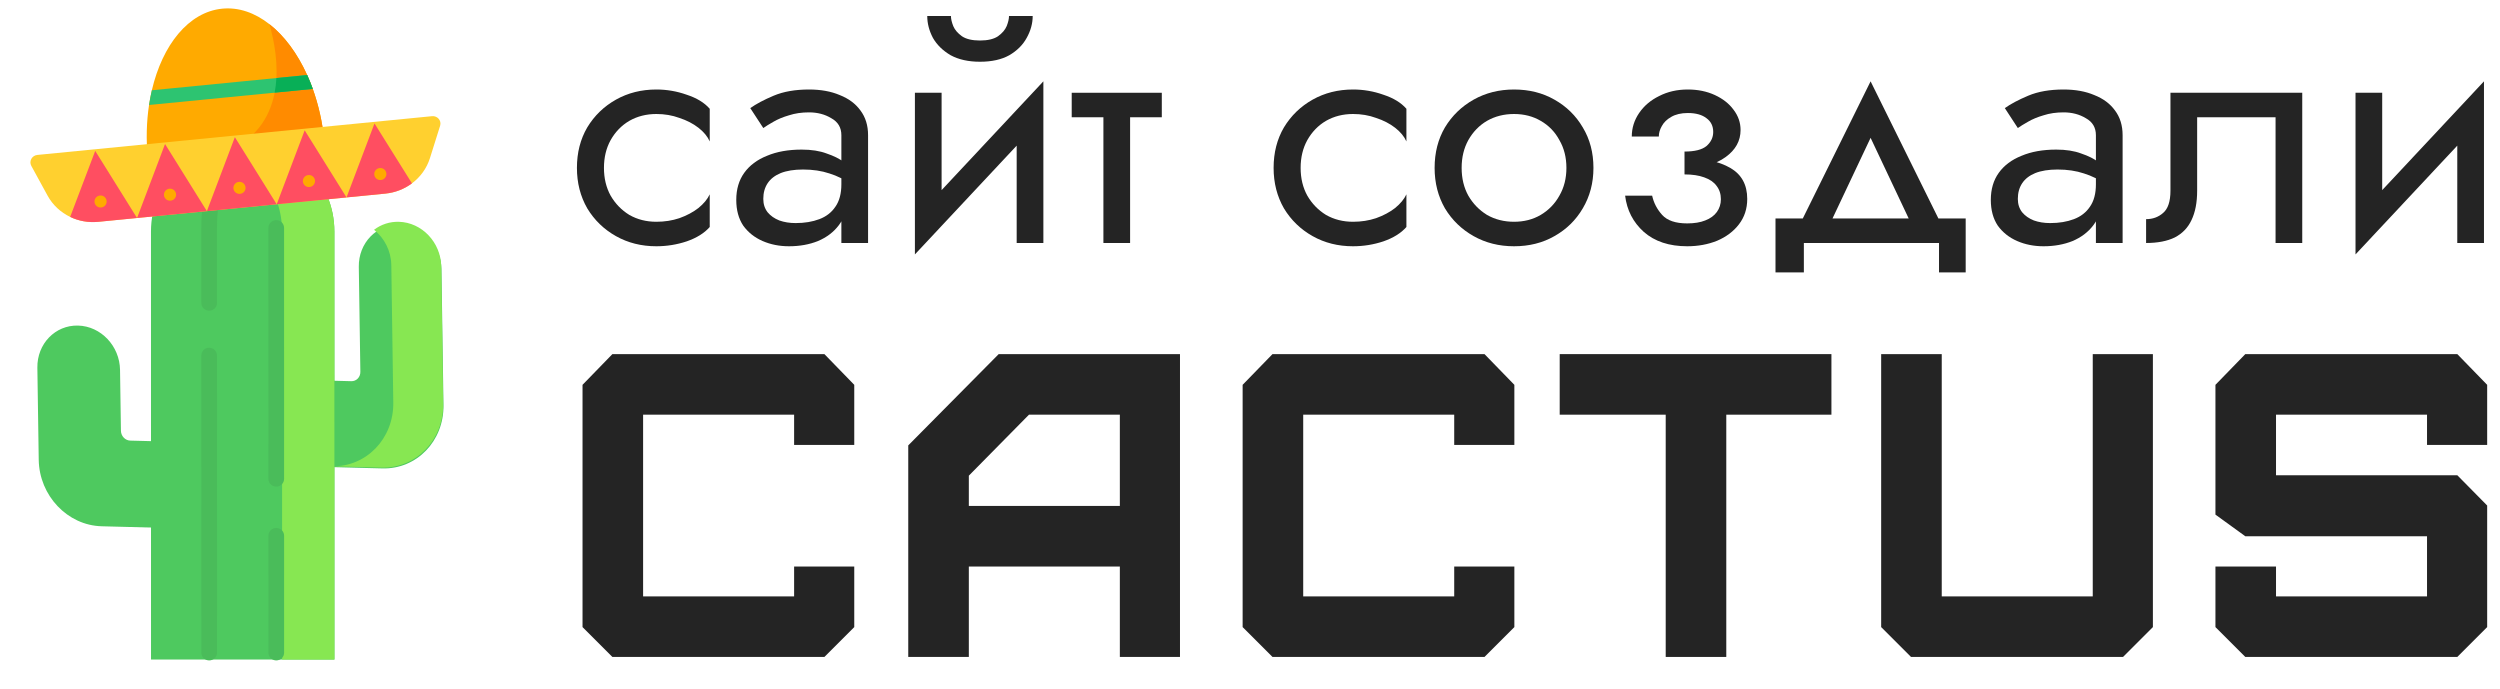
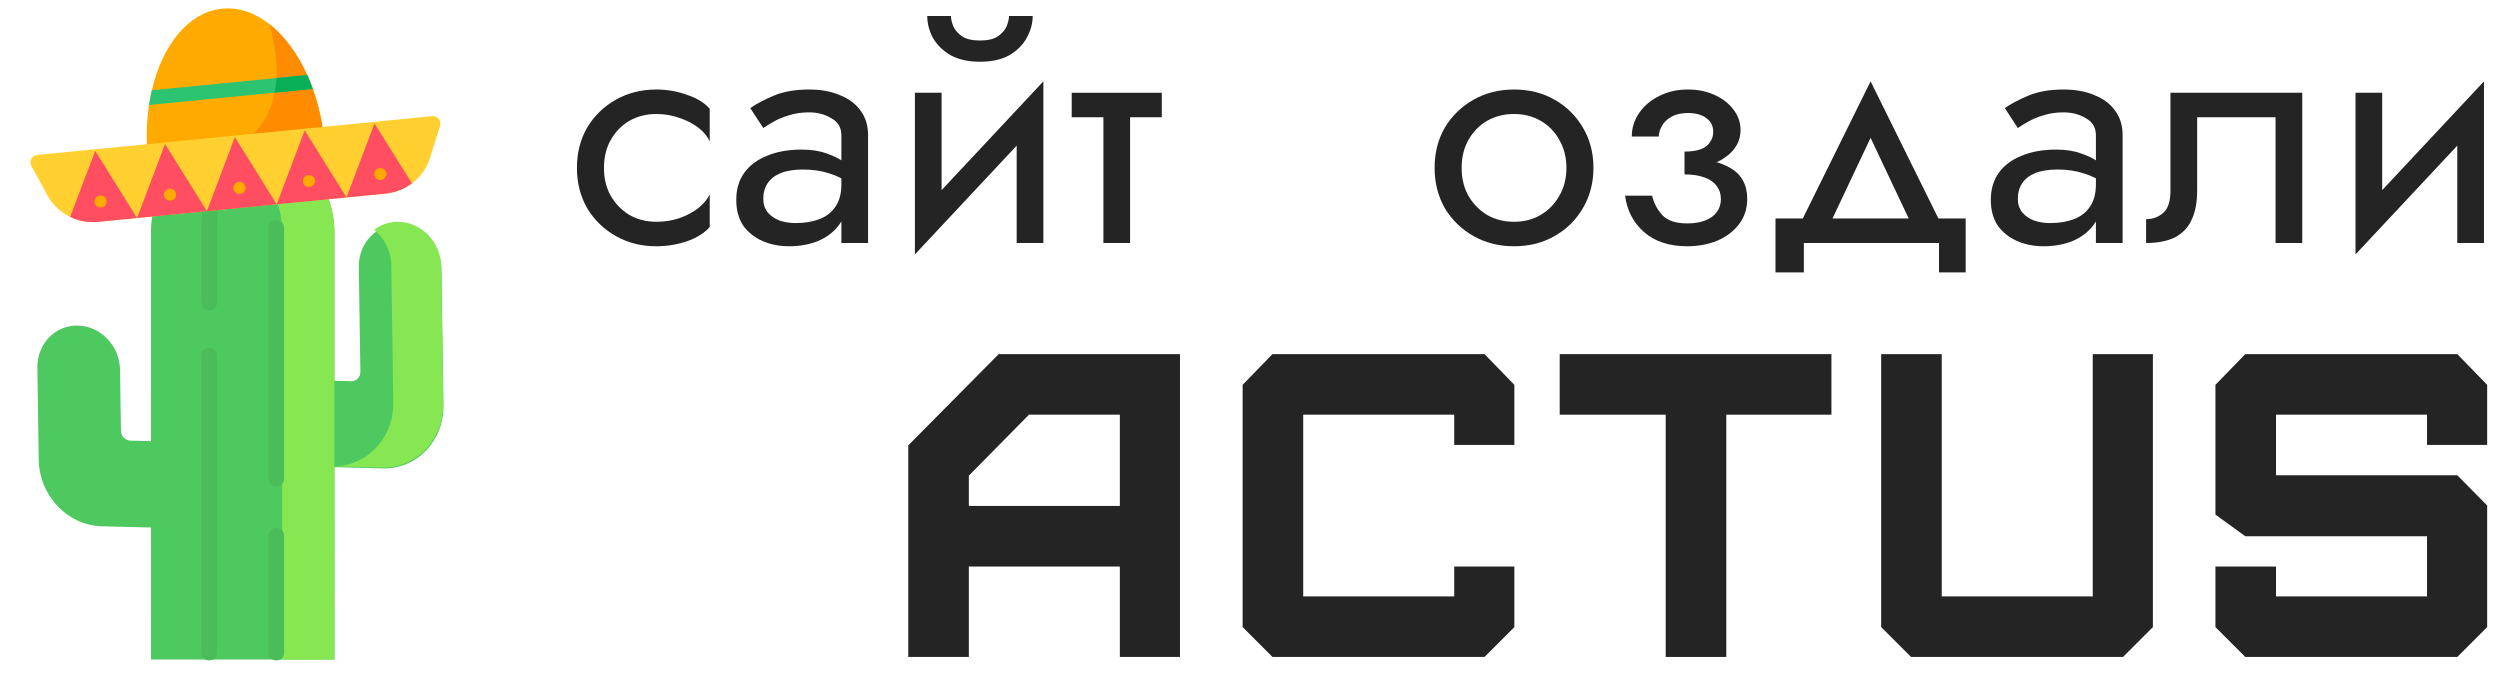
<svg xmlns="http://www.w3.org/2000/svg" width="762" height="210" viewBox="0 0 762 210" fill="none">
  <path d="M184.086 51.171C184.086 54.356 184.764 57.176 186.12 59.632C187.544 62.088 189.442 64.045 191.815 65.505C194.256 66.898 197.002 67.595 200.053 67.595C202.562 67.595 204.901 67.23 207.071 66.501C209.308 65.704 211.241 64.675 212.868 63.414C214.495 62.088 215.648 60.694 216.326 59.234V69.188C214.699 71.046 212.36 72.506 209.308 73.568C206.325 74.563 203.24 75.061 200.053 75.061C195.511 75.061 191.409 74.032 187.747 71.975C184.086 69.918 181.17 67.098 179.001 63.514C176.899 59.864 175.848 55.75 175.848 51.171C175.848 46.526 176.899 42.411 179.001 38.828C181.17 35.245 184.086 32.424 187.747 30.367C191.409 28.31 195.511 27.281 200.053 27.281C203.24 27.281 206.325 27.812 209.308 28.874C212.36 29.869 214.699 31.296 216.326 33.154V43.108C215.648 41.582 214.495 40.188 212.868 38.928C211.241 37.667 209.308 36.671 207.071 35.941C204.901 35.145 202.562 34.747 200.053 34.747C197.002 34.747 194.256 35.444 191.815 36.837C189.442 38.231 187.544 40.188 186.12 42.71C184.764 45.165 184.086 47.986 184.086 51.171Z" fill="#242424" />
  <path d="M232.652 60.627C232.652 62.22 233.093 63.581 233.974 64.709C234.856 65.77 236.042 66.6 237.534 67.197C239.026 67.728 240.687 67.993 242.517 67.993C245.23 67.993 247.637 67.595 249.739 66.799C251.841 66.003 253.468 64.742 254.621 63.017C255.841 61.291 256.451 59.002 256.451 56.148L258.078 61.125C258.078 64.045 257.265 66.566 255.638 68.69C254.078 70.747 251.976 72.34 249.332 73.468C246.687 74.53 243.738 75.061 240.483 75.061C237.568 75.061 234.89 74.53 232.449 73.468C230.008 72.406 228.042 70.847 226.55 68.79C225.126 66.666 224.414 64.045 224.414 60.926C224.414 57.674 225.228 54.92 226.855 52.664C228.482 50.408 230.788 48.682 233.771 47.488C236.755 46.227 240.28 45.597 244.348 45.597C247.332 45.597 249.874 45.995 251.976 46.791C254.146 47.521 255.875 48.384 257.163 49.379C258.452 50.309 259.333 51.071 259.807 51.669V56.347C257.502 54.755 255.163 53.593 252.79 52.863C250.417 52.067 247.739 51.669 244.755 51.669C242.043 51.669 239.772 52.034 237.941 52.764C236.178 53.494 234.856 54.522 233.974 55.85C233.093 57.176 232.652 58.769 232.652 60.627ZM232.652 39.027L228.686 32.955C230.449 31.694 232.822 30.433 235.805 29.172C238.789 27.912 242.382 27.281 246.586 27.281C250.179 27.281 253.298 27.845 255.943 28.973C258.655 30.035 260.757 31.595 262.248 33.652C263.808 35.709 264.588 38.231 264.588 41.217V74.065H256.451V41.217C256.451 38.894 255.434 37.169 253.4 36.041C251.434 34.846 249.162 34.249 246.586 34.249C244.348 34.249 242.314 34.548 240.483 35.145C238.653 35.676 237.059 36.339 235.703 37.136C234.415 37.866 233.398 38.496 232.652 39.027Z" fill="#242424" />
  <path d="M317.511 36.238L278.863 77.548L279.372 66.1L318.019 24.791L317.511 36.238ZM287 28.275V66.598L278.863 77.548V28.275H287ZM318.019 24.791V74.064H309.883V35.74L318.019 24.791ZM282.626 4.883H289.847C289.847 5.746 290.085 6.774 290.559 7.969C291.034 9.097 291.915 10.125 293.204 11.054C294.492 11.917 296.322 12.348 298.696 12.348C301.069 12.348 302.899 11.917 304.188 11.054C305.476 10.125 306.357 9.097 306.832 7.969C307.307 6.774 307.544 5.746 307.544 4.883H314.765C314.765 7.139 314.155 9.362 312.934 11.552C311.782 13.676 310.019 15.434 307.646 16.828C305.272 18.155 302.289 18.819 298.696 18.819C295.17 18.819 292.187 18.155 289.746 16.828C287.373 15.434 285.576 13.676 284.356 11.552C283.203 9.362 282.626 7.139 282.626 4.883Z" fill="#242424" />
  <path d="M326.656 28.275H354.117V35.741H326.656V28.275ZM336.319 30.266H344.455V74.064H336.319V30.266Z" fill="#242424" />
-   <path d="M396.433 51.171C396.433 54.356 397.111 57.176 398.468 59.632C399.892 62.088 401.79 64.045 404.163 65.505C406.604 66.898 409.35 67.595 412.401 67.595C414.91 67.595 417.249 67.23 419.419 66.501C421.656 65.704 423.589 64.675 425.216 63.414C426.843 62.088 427.996 60.694 428.674 59.234V69.188C427.047 71.046 424.707 72.506 421.656 73.568C418.673 74.563 415.588 75.061 412.401 75.061C407.858 75.061 403.756 74.032 400.095 71.975C396.433 69.918 393.518 67.098 391.348 63.514C389.246 59.864 388.195 55.75 388.195 51.171C388.195 46.526 389.246 42.411 391.348 38.828C393.518 35.245 396.433 32.424 400.095 30.367C403.756 28.31 407.858 27.281 412.401 27.281C415.588 27.281 418.673 27.812 421.656 28.874C424.707 29.869 427.047 31.296 428.674 33.154V43.108C427.996 41.582 426.843 40.188 425.216 38.928C423.589 37.667 421.656 36.671 419.419 35.941C417.249 35.145 414.91 34.747 412.401 34.747C409.35 34.747 406.604 35.444 404.163 36.837C401.79 38.231 399.892 40.188 398.468 42.71C397.111 45.165 396.433 47.986 396.433 51.171Z" fill="#242424" />
  <path d="M437.27 51.171C437.27 46.526 438.321 42.411 440.423 38.828C442.592 35.245 445.508 32.424 449.169 30.367C452.83 28.31 456.933 27.281 461.475 27.281C466.086 27.281 470.188 28.31 473.782 30.367C477.443 32.424 480.325 35.245 482.426 38.828C484.596 42.411 485.681 46.526 485.681 51.171C485.681 55.75 484.596 59.864 482.426 63.514C480.325 67.098 477.443 69.918 473.782 71.975C470.188 74.032 466.086 75.061 461.475 75.061C456.933 75.061 452.83 74.032 449.169 71.975C445.508 69.918 442.592 67.098 440.423 63.514C438.321 59.864 437.27 55.75 437.27 51.171ZM445.508 51.171C445.508 54.356 446.186 57.176 447.542 59.632C448.966 62.088 450.864 64.045 453.237 65.505C455.678 66.898 458.424 67.595 461.475 67.595C464.527 67.595 467.239 66.898 469.612 65.505C472.053 64.045 473.951 62.088 475.307 59.632C476.731 57.176 477.443 54.356 477.443 51.171C477.443 47.986 476.731 45.165 475.307 42.71C473.951 40.188 472.053 38.231 469.612 36.837C467.239 35.444 464.527 34.747 461.475 34.747C458.424 34.747 455.678 35.444 453.237 36.837C450.864 38.231 448.966 40.188 447.542 42.71C446.186 45.165 445.508 47.986 445.508 51.171Z" fill="#242424" />
  <path d="M513.438 51.171V46.194C516.56 46.194 518.797 45.63 520.15 44.502C521.508 43.307 522.187 41.88 522.187 40.221C522.187 38.43 521.508 37.036 520.15 36.041C518.797 34.979 516.897 34.448 514.454 34.448C512.422 34.448 510.727 34.846 509.369 35.643C508.08 36.373 507.132 37.302 506.522 38.43C505.911 39.492 505.608 40.553 505.608 41.615H497.368C497.368 39.027 498.115 36.638 499.605 34.448C501.1 32.258 503.132 30.533 505.711 29.272C508.285 27.945 511.201 27.281 514.454 27.281C517.507 27.281 520.252 27.845 522.695 28.973C525.137 30.102 527.032 31.595 528.39 33.453C529.812 35.311 530.525 37.368 530.525 39.624C530.525 42.942 529.001 45.696 525.948 47.886C522.963 50.076 518.797 51.171 513.438 51.171ZM514.254 75.061C508.759 75.061 504.353 73.601 501.031 70.681C497.778 67.761 495.878 64.078 495.336 59.632H503.571C504.05 61.822 505.066 63.779 506.624 65.505C508.182 67.23 510.727 68.093 514.254 68.093C516.423 68.093 518.255 67.794 519.744 67.197C521.303 66.6 522.49 65.737 523.305 64.609C524.116 63.481 524.526 62.187 524.526 60.727C524.526 59.134 524.082 57.774 523.203 56.646C522.387 55.517 521.137 54.655 519.442 54.058C517.81 53.461 515.812 53.162 513.438 53.162V48.185C519.271 48.185 523.916 49.18 527.374 51.171C530.832 53.162 532.557 56.314 532.557 60.627C532.557 63.614 531.712 66.202 530.017 68.391C528.39 70.515 526.187 72.174 523.408 73.368C520.624 74.497 517.576 75.061 514.254 75.061Z" fill="#242424" />
  <path d="M570.157 42.012L556.427 71.077H547.273L570.157 24.791L593.042 71.077H583.888L570.157 42.012ZM591.01 74.064H549.818V83.022H541.172V66.598H599.142V83.022H591.01V74.064Z" fill="#242424" />
  <path d="M615.036 60.627C615.036 62.22 615.476 63.581 616.36 64.709C617.239 65.77 618.426 66.6 619.921 67.197C621.411 67.728 623.071 67.993 624.903 67.993C627.614 67.993 630.022 67.595 632.123 66.799C634.223 66.003 635.854 64.742 637.007 63.017C638.224 61.291 638.834 59.002 638.834 56.148L640.466 61.125C640.466 64.045 639.65 66.566 638.023 68.69C636.465 70.747 634.36 72.34 631.717 73.468C629.07 74.53 626.124 75.061 622.866 75.061C619.955 75.061 617.273 74.53 614.836 73.468C612.394 72.406 610.425 70.847 608.935 68.79C607.509 66.666 606.801 64.045 606.801 60.926C606.801 57.674 607.612 54.92 609.238 52.664C610.865 50.408 613.17 48.682 616.155 47.488C619.139 46.227 622.666 45.597 626.735 45.597C629.715 45.597 632.259 45.995 634.36 46.791C636.529 47.521 638.258 48.384 639.547 49.379C640.837 50.309 641.716 51.071 642.19 51.669V56.347C639.889 54.755 637.549 53.593 635.176 52.863C632.802 52.067 630.125 51.669 627.14 51.669C624.429 51.669 622.158 52.034 620.326 52.764C618.563 53.494 617.239 54.522 616.36 55.85C615.476 57.176 615.036 58.769 615.036 60.627ZM615.036 39.027L611.07 32.955C612.833 31.694 615.207 30.433 618.192 29.172C621.171 27.912 624.766 27.281 628.972 27.281C632.562 27.281 635.684 27.845 638.326 28.973C641.037 30.035 643.142 31.595 644.632 33.652C646.19 35.709 646.972 38.231 646.972 41.217V74.065H638.834V41.217C638.834 38.894 637.818 37.169 635.786 36.041C633.818 34.846 631.546 34.249 628.972 34.249C626.735 34.249 624.698 34.548 622.866 35.145C621.039 35.676 619.442 36.339 618.089 37.136C616.8 37.866 615.784 38.496 615.036 39.027Z" fill="#242424" />
  <path d="M701.725 28.275V74.064H693.592V35.741H669.691V58.138C669.691 61.721 669.115 64.707 667.962 67.097C666.873 69.419 665.178 71.177 662.877 72.372C660.572 73.5 657.656 74.064 654.129 74.064V66.798C656.161 66.798 657.89 66.167 659.316 64.906C660.806 63.646 661.554 61.389 661.554 58.138V28.275H701.725Z" fill="#242424" />
  <path d="M756.608 36.238L717.961 77.548L718.469 66.1L757.116 24.791L756.608 36.238ZM726.094 28.275V66.598L717.961 77.548V28.275H726.094ZM757.116 24.791V74.064H748.978V35.74L757.116 24.791Z" fill="#242424" />
-   <path d="M251.278 200.236H186.655L177.555 191.138V117.296L186.655 107.934H251.278L260.378 117.296V135.624H242.046V126.394H196.019V181.775H242.046V172.677H260.378V191.138L251.278 200.236Z" fill="#242424" />
  <path d="M295.3 154.217H341.328V126.394H313.632L295.3 144.986V154.217ZM295.3 200.236H276.836V135.756L304.4 107.934H359.659V200.236H341.328V172.677H295.3V200.236Z" fill="#242424" />
  <path d="M452.477 200.236H387.854L378.754 191.138V117.296L387.854 107.934H452.477L461.577 117.296V135.624H443.245V126.394H397.218V181.775H443.245V172.677H461.577V191.138L452.477 200.236Z" fill="#242424" />
  <path d="M526.172 200.236H507.708V126.394H475.395V107.934H558.22V126.394H526.172V200.236Z" fill="#242424" />
  <path d="M573.379 107.934H591.843V181.775H637.87V107.934H656.202V191.138L647.102 200.236H582.479L573.379 191.138V107.934Z" fill="#242424" />
  <path d="M748.989 200.236H684.366L675.266 191.138V172.677H693.729V181.775H739.757V163.447H684.366L675.266 156.854V117.296L684.366 107.934H748.989L758.089 117.296V135.624H739.757V126.394H693.729V144.855H748.989L758.089 154.085V191.138L748.989 200.236Z" fill="#242424" />
  <path d="M39.7 134.295C38.959 134.276 38.244 133.949 37.711 133.387C37.179 132.826 36.874 132.075 36.862 131.3L36.587 112.737C36.479 105.46 30.75 99.415 23.792 99.234C16.834 99.052 11.28 104.803 11.388 112.08L11.805 140.152C11.967 151.067 20.559 160.135 30.997 160.408L56.026 161.06L55.635 134.711L39.7 134.295ZM59.559 141.286L116.571 142.773C127.008 143.045 135.339 134.418 135.177 123.503L134.561 81.986C134.453 74.709 128.724 68.664 121.766 68.483C114.808 68.301 109.254 74.053 109.362 81.329L109.838 113.336C109.849 114.111 109.565 114.847 109.049 115.382C108.533 115.916 107.827 116.205 107.086 116.186L59.168 114.936L59.559 141.286Z" fill="#4EC95F" />
  <path d="M121.57 67.604C118.829 67.528 116.174 68.384 114.003 70.042C117.144 72.544 119.21 76.466 119.273 80.825L119.875 122.693C120.032 133.699 111.618 142.4 101.078 142.128L116.288 142.521C126.827 142.794 135.243 134.092 135.084 123.086L134.483 81.219C134.377 73.881 128.596 67.785 121.57 67.604Z" fill="#87E752" />
  <path d="M101.934 201.036L101.92 70.563C101.919 55.151 89.403 42.657 73.965 42.656C58.527 42.656 46.014 55.15 46.016 70.562L46.029 201.034" fill="#4EC95F" />
  <path d="M73.963 42.652C71.265 42.65 68.58 43.038 65.992 43.803C77.547 47.229 85.975 57.912 85.976 70.559L85.988 201.032L101.931 201.033L101.92 70.559C101.918 55.147 89.402 42.653 73.963 42.652Z" fill="#87E752" />
  <path d="M84.202 160.919C83.568 160.919 82.959 161.167 82.511 161.609C82.062 162.05 81.81 162.649 81.81 163.274L81.814 198.939C81.814 199.563 82.066 200.163 82.515 200.605C82.963 201.046 83.572 201.294 84.206 201.294C84.84 201.295 85.449 201.046 85.897 200.605C86.346 200.163 86.598 199.563 86.598 198.939L86.594 163.274C86.594 162.65 86.342 162.051 85.893 161.609C85.444 161.167 84.836 160.919 84.202 160.919ZM84.192 67.095C83.558 67.095 82.95 67.343 82.501 67.785C82.053 68.227 81.801 68.826 81.801 69.451L81.809 145.96C81.809 146.585 82.061 147.184 82.509 147.626C82.958 148.067 83.566 148.316 84.201 148.316C84.835 148.316 85.444 148.067 85.892 147.626C86.34 147.184 86.592 146.585 86.592 145.96L86.585 69.451C86.585 68.826 86.332 68.227 85.884 67.785C85.435 67.344 84.827 67.095 84.192 67.095ZM61.355 69.45L61.357 92.339C61.357 92.964 61.609 93.563 62.058 94.005C62.507 94.447 63.115 94.695 63.749 94.695C64.384 94.695 64.992 94.447 65.441 94.005C65.889 93.563 66.141 92.964 66.141 92.339L66.139 69.45C66.137 49.852 76.294 42.802 76.356 42.767C74.183 42.563 71.983 42.636 69.823 42.954C66.41 46.389 61.353 54.073 61.355 69.45ZM63.751 105.985C63.116 105.985 62.508 106.233 62.059 106.675C61.611 107.117 61.359 107.716 61.359 108.341L61.368 198.937C61.368 199.562 61.62 200.162 62.069 200.603C62.517 201.045 63.126 201.293 63.76 201.293C64.395 201.293 65.003 201.045 65.451 200.604C65.9 200.162 66.152 199.562 66.152 198.938L66.143 108.341C66.143 108.032 66.081 107.726 65.961 107.44C65.841 107.154 65.664 106.894 65.442 106.675C65.22 106.456 64.956 106.283 64.666 106.165C64.376 106.046 64.065 105.985 63.751 105.985Z" fill="#4ABC5A" />
  <path d="M98.863 43.016L45.056 48.299C44.497 42.604 44.655 37.101 45.426 32.004C45.651 30.498 45.937 29.001 46.282 27.517C49.514 13.639 57.512 3.647 67.736 2.643C72.775 2.148 77.706 3.9 82.113 7.359C86.653 10.917 90.641 16.284 93.618 22.87C94.246 24.259 94.817 25.671 95.331 27.105C97.078 31.954 98.305 37.322 98.863 43.016Z" fill="#FFAA00" />
  <path d="M98.867 43.013L69.867 45.86C88.045 37.455 85.001 17.39 82.117 7.355C86.657 10.913 90.644 16.281 93.622 22.867C94.25 24.255 94.821 25.668 95.334 27.102C97.082 31.951 98.308 37.319 98.867 43.013Z" fill="#FF8B00" />
  <path d="M95.334 27.1L45.43 31.999C45.654 30.493 45.94 28.996 46.285 27.512L93.622 22.865C94.249 24.253 94.82 25.666 95.334 27.1Z" fill="#2DC471" />
  <path d="M95.334 27.1L83.711 28.241C83.997 26.763 84.168 25.27 84.248 23.785L93.622 22.865C94.25 24.253 94.821 25.666 95.334 27.1Z" fill="#08AF57" />
  <path d="M134.15 38.327L131.049 48.193C130.068 51.311 128.119 53.973 125.562 55.885C123.268 57.603 120.484 58.715 117.476 59.01L29.922 67.605C26.914 67.9 23.967 67.352 21.383 66.112C18.503 64.734 16.072 62.502 14.504 59.634L9.543 50.56C8.764 49.13 9.734 47.384 11.398 47.221L131.68 35.413C133.345 35.249 134.636 36.773 134.15 38.327Z" fill="#FFD02F" />
  <path d="M41.777 66.45L29.922 67.614C26.914 67.909 23.967 67.361 21.383 66.121L29.022 45.99L41.777 66.45Z" fill="#FF4E61" />
  <path d="M63.056 64.355L50.303 43.895L41.773 66.445L63.056 64.355ZM84.338 62.266L71.585 41.806L63.056 64.355L84.338 62.266ZM105.62 60.177L92.867 39.717L84.338 62.266L105.62 60.177Z" fill="#FF4E61" />
  <path d="M125.558 55.88C123.264 57.598 120.48 58.709 117.472 59.005L105.617 60.169L114.148 37.619L125.558 55.88Z" fill="#FF4E61" />
  <path d="M30.846 63.24L30.819 63.243C30.579 63.267 30.336 63.243 30.105 63.173C29.874 63.103 29.659 62.988 29.472 62.835C29.286 62.682 29.131 62.494 29.017 62.282C28.904 62.07 28.833 61.837 28.809 61.597C28.762 61.113 28.909 60.63 29.219 60.254C29.529 59.878 29.975 59.64 30.461 59.593L30.488 59.59C30.973 59.543 31.458 59.689 31.834 59.997C32.211 60.306 32.45 60.751 32.497 61.235C32.545 61.719 32.398 62.202 32.088 62.578C31.778 62.954 31.332 63.192 30.846 63.24ZM52.016 61.162L51.989 61.165C51.749 61.188 51.506 61.164 51.275 61.094C51.044 61.024 50.829 60.91 50.643 60.757C50.456 60.604 50.301 60.416 50.188 60.204C50.074 59.992 50.003 59.759 49.98 59.519C49.932 59.035 50.08 58.552 50.389 58.176C50.699 57.8 51.146 57.562 51.631 57.514L51.658 57.512C52.143 57.464 52.628 57.611 53.005 57.919C53.382 58.228 53.62 58.673 53.668 59.157C53.715 59.641 53.568 60.124 53.258 60.5C52.949 60.876 52.502 61.114 52.016 61.162ZM73.187 59.084L73.159 59.086C72.673 59.134 72.189 58.987 71.812 58.679C71.435 58.37 71.196 57.925 71.149 57.441C71.101 56.957 71.248 56.474 71.558 56.098C71.868 55.722 72.315 55.484 72.8 55.436L72.828 55.434C73.314 55.386 73.798 55.533 74.175 55.841C74.552 56.15 74.79 56.595 74.838 57.079C74.885 57.563 74.738 58.046 74.428 58.422C74.119 58.798 73.672 59.036 73.187 59.084ZM94.356 57.005L94.329 57.008C93.843 57.055 93.359 56.909 92.982 56.601C92.605 56.292 92.367 55.847 92.319 55.363C92.271 54.879 92.419 54.396 92.728 54.02C93.038 53.644 93.485 53.406 93.97 53.358L93.997 53.355C94.483 53.308 94.967 53.454 95.344 53.763C95.721 54.071 95.959 54.517 96.007 55.001C96.106 56.009 95.367 56.906 94.356 57.005ZM116.112 54.869L116.085 54.872C115.6 54.92 115.115 54.773 114.738 54.465C114.362 54.156 114.123 53.711 114.075 53.227C114.028 52.743 114.175 52.26 114.485 51.884C114.795 51.508 115.241 51.27 115.727 51.222L115.754 51.22C116.239 51.172 116.724 51.319 117.1 51.627C117.477 51.936 117.716 52.381 117.763 52.865C117.862 53.874 117.123 54.77 116.112 54.869Z" fill="#FFAA00" />
</svg>